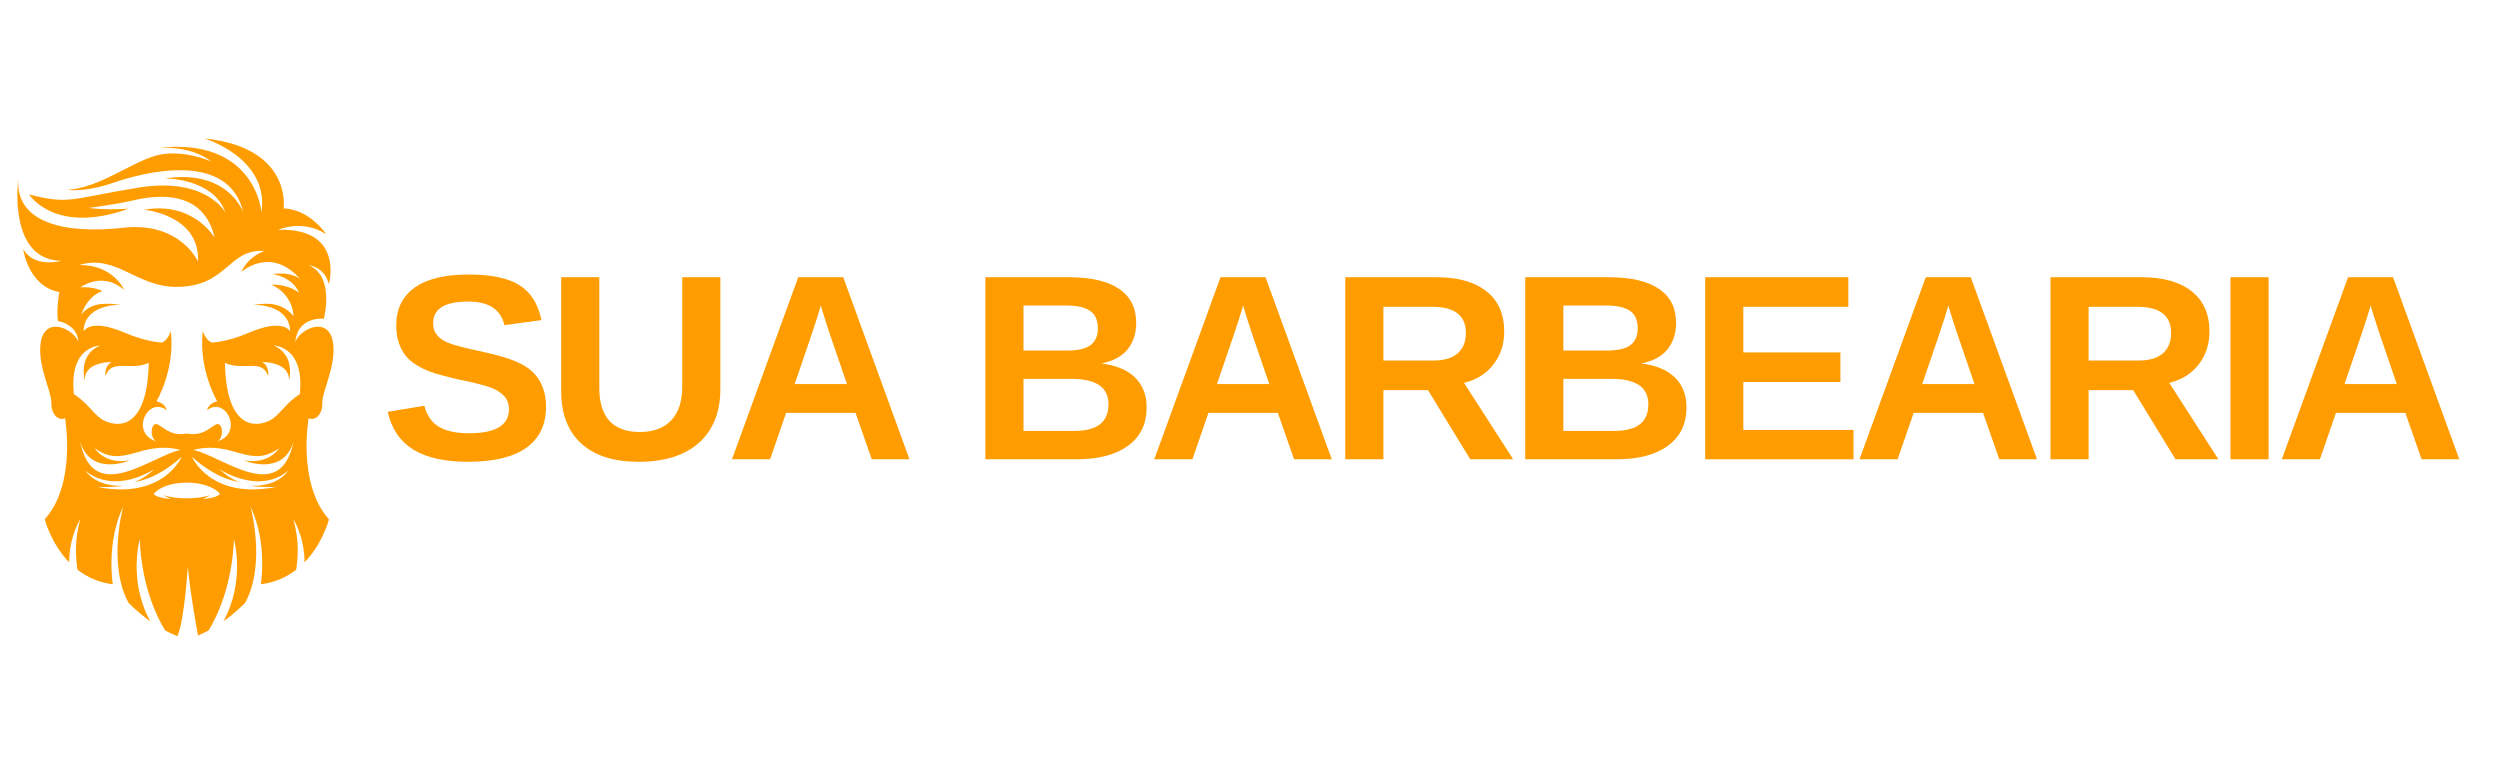
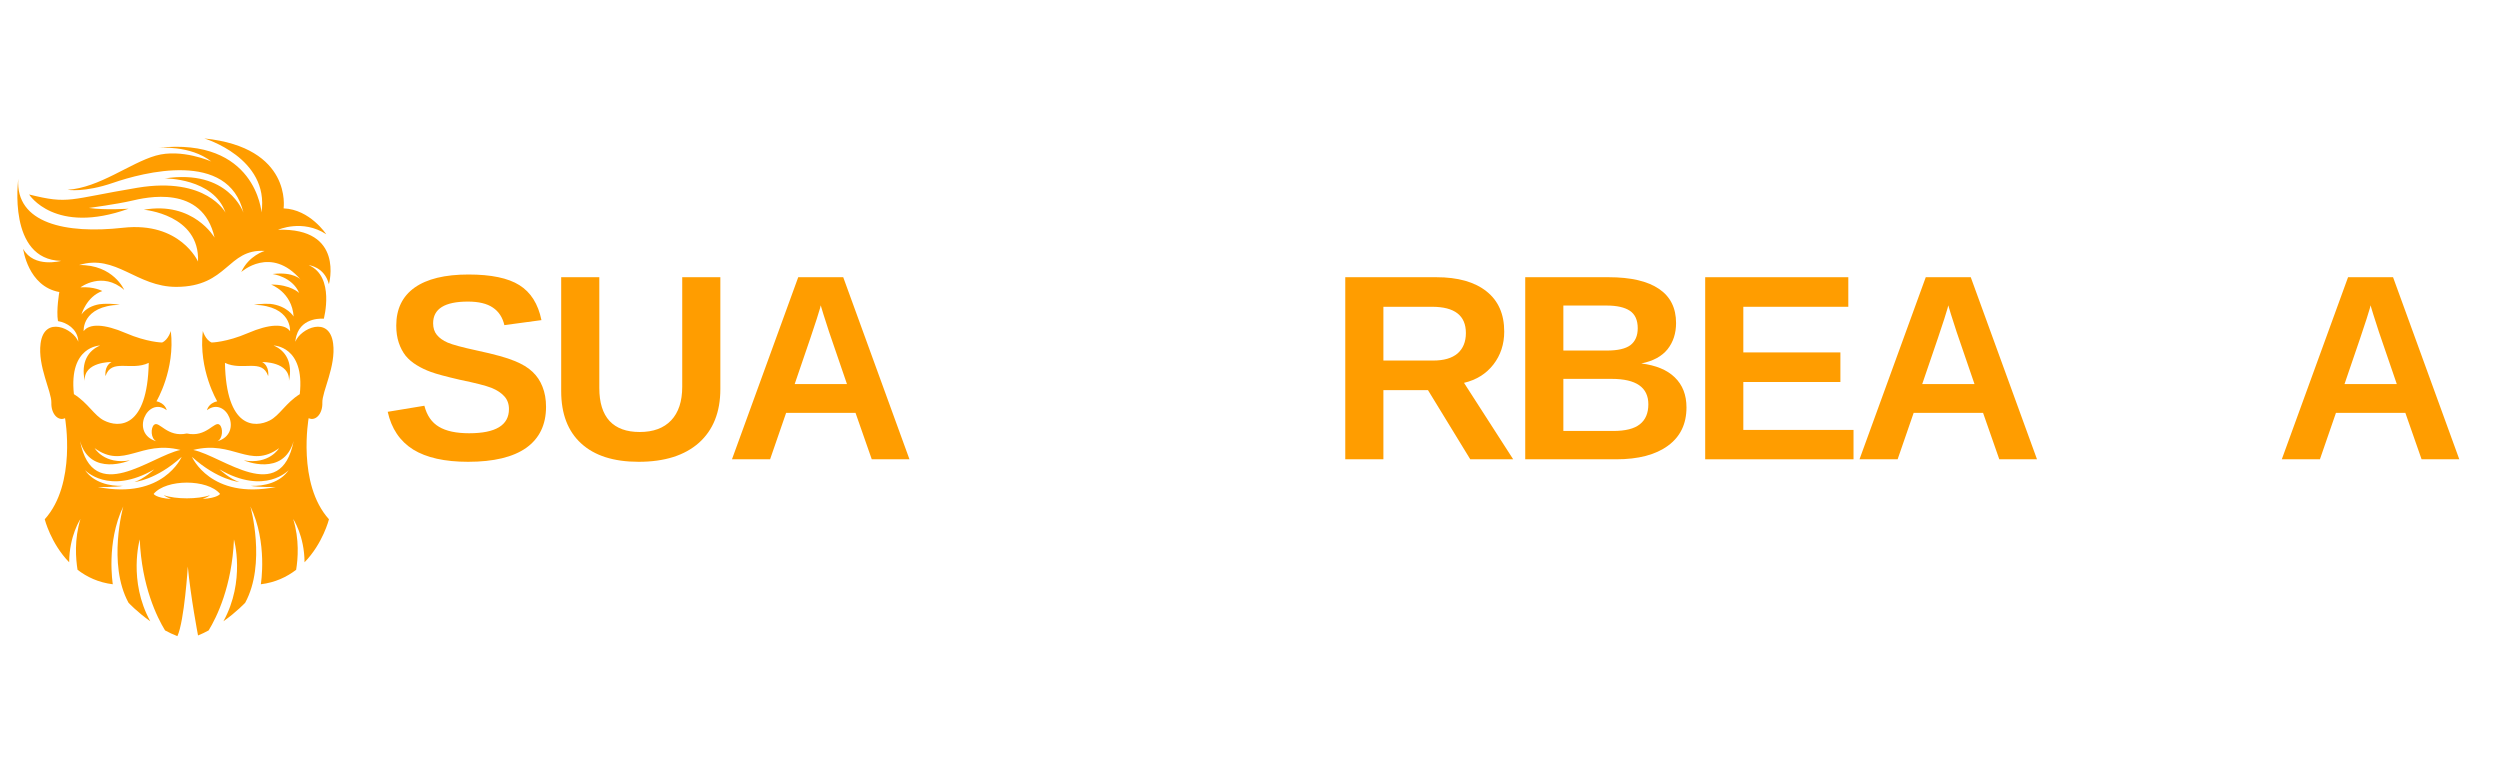
<svg xmlns="http://www.w3.org/2000/svg" width="250" zoomAndPan="magnify" viewBox="0 0 187.5 58.5" height="78" preserveAspectRatio="xMidYMid meet" version="1.0">
  <defs>
    <g />
    <clipPath id="d0e86e9d89">
      <path d="M 1 10.18 L 25.832 10.18 L 25.832 48 L 1 48 Z M 1 10.18 " clip-rule="nonzero" />
    </clipPath>
  </defs>
  <g fill="#ff9d00" fill-opacity="1">
    <g transform="translate(28.5, 34.447)">
      <g>
        <path d="M 12.453 -3.938 C 12.453 -2.594 11.957 -1.566 10.969 -0.859 C 9.977 -0.16 8.523 0.188 6.609 0.188 C 4.859 0.188 3.484 -0.117 2.484 -0.734 C 1.492 -1.359 0.859 -2.301 0.578 -3.562 L 3.328 -4.016 C 3.516 -3.285 3.879 -2.758 4.422 -2.438 C 4.961 -2.113 5.719 -1.953 6.688 -1.953 C 8.676 -1.953 9.672 -2.555 9.672 -3.766 C 9.672 -4.148 9.555 -4.469 9.328 -4.719 C 9.098 -4.977 8.773 -5.191 8.359 -5.359 C 7.941 -5.523 7.145 -5.727 5.969 -5.969 C 4.945 -6.207 4.234 -6.398 3.828 -6.547 C 3.43 -6.691 3.07 -6.863 2.75 -7.062 C 2.426 -7.258 2.148 -7.492 1.922 -7.766 C 1.703 -8.047 1.531 -8.375 1.406 -8.75 C 1.281 -9.125 1.219 -9.551 1.219 -10.031 C 1.219 -11.27 1.676 -12.219 2.594 -12.875 C 3.52 -13.531 4.867 -13.859 6.641 -13.859 C 8.336 -13.859 9.609 -13.594 10.453 -13.062 C 11.305 -12.531 11.859 -11.656 12.109 -10.438 L 9.328 -10.062 C 9.191 -10.645 8.906 -11.082 8.469 -11.375 C 8.031 -11.676 7.406 -11.828 6.594 -11.828 C 4.852 -11.828 3.984 -11.285 3.984 -10.203 C 3.984 -9.848 4.078 -9.555 4.266 -9.328 C 4.453 -9.098 4.723 -8.906 5.078 -8.75 C 5.441 -8.594 6.176 -8.395 7.281 -8.156 C 8.594 -7.875 9.531 -7.613 10.094 -7.375 C 10.664 -7.145 11.113 -6.875 11.438 -6.562 C 11.77 -6.25 12.02 -5.875 12.188 -5.438 C 12.363 -5 12.453 -4.5 12.453 -3.938 Z M 12.453 -3.938 " />
      </g>
    </g>
  </g>
  <g fill="#ff9d00" fill-opacity="1">
    <g transform="translate(40.901, 34.447)">
      <g>
        <path d="M 7 0.188 C 5.125 0.188 3.688 -0.27 2.688 -1.188 C 1.688 -2.102 1.188 -3.41 1.188 -5.109 L 1.188 -13.656 L 4.047 -13.656 L 4.047 -5.344 C 4.047 -4.258 4.301 -3.438 4.812 -2.875 C 5.332 -2.32 6.086 -2.047 7.078 -2.047 C 8.098 -2.047 8.883 -2.336 9.438 -2.922 C 9.988 -3.504 10.266 -4.344 10.266 -5.438 L 10.266 -13.656 L 13.125 -13.656 L 13.125 -5.266 C 13.125 -3.535 12.586 -2.191 11.516 -1.234 C 10.441 -0.285 8.938 0.188 7 0.188 Z M 7 0.188 " />
      </g>
    </g>
  </g>
  <g fill="#ff9d00" fill-opacity="1">
    <g transform="translate(54.398, 34.447)">
      <g>
        <path d="M 10.984 0 L 9.766 -3.484 L 4.562 -3.484 L 3.359 0 L 0.5 0 L 5.469 -13.656 L 8.844 -13.656 L 13.812 0 Z M 7.156 -11.547 L 7.109 -11.344 C 7.035 -11.102 6.953 -10.832 6.859 -10.531 C 6.773 -10.238 6.223 -8.609 5.203 -5.641 L 9.125 -5.641 L 7.781 -9.562 L 7.359 -10.875 Z M 7.156 -11.547 " />
      </g>
    </g>
  </g>
  <g fill="#ff9d00" fill-opacity="1">
    <g transform="translate(67.895, 34.447)">
      <g />
    </g>
  </g>
  <g fill="#ff9d00" fill-opacity="1">
    <g transform="translate(72.574, 34.447)">
      <g>
-         <path d="M 13.422 -3.891 C 13.422 -2.648 12.957 -1.691 12.031 -1.016 C 11.102 -0.336 9.812 0 8.156 0 L 1.328 0 L 1.328 -13.656 L 7.578 -13.656 C 9.242 -13.656 10.504 -13.363 11.359 -12.781 C 12.211 -12.207 12.641 -11.352 12.641 -10.219 C 12.641 -9.445 12.426 -8.789 12 -8.25 C 11.57 -7.719 10.914 -7.363 10.031 -7.188 C 11.133 -7.051 11.973 -6.703 12.547 -6.141 C 13.129 -5.578 13.422 -4.828 13.422 -3.891 Z M 9.766 -9.828 C 9.766 -10.441 9.566 -10.879 9.172 -11.141 C 8.785 -11.398 8.207 -11.531 7.438 -11.531 L 4.188 -11.531 L 4.188 -8.156 L 7.453 -8.156 C 8.266 -8.156 8.852 -8.289 9.219 -8.562 C 9.582 -8.844 9.766 -9.266 9.766 -9.828 Z M 10.562 -4.125 C 10.562 -5.395 9.645 -6.031 7.812 -6.031 L 4.188 -6.031 L 4.188 -2.125 L 7.922 -2.125 C 8.836 -2.125 9.504 -2.289 9.922 -2.625 C 10.348 -2.957 10.562 -3.457 10.562 -4.125 Z M 10.562 -4.125 " />
-       </g>
+         </g>
    </g>
  </g>
  <g fill="#ff9d00" fill-opacity="1">
    <g transform="translate(86.071, 34.447)">
      <g>
-         <path d="M 10.984 0 L 9.766 -3.484 L 4.562 -3.484 L 3.359 0 L 0.5 0 L 5.469 -13.656 L 8.844 -13.656 L 13.812 0 Z M 7.156 -11.547 L 7.109 -11.344 C 7.035 -11.102 6.953 -10.832 6.859 -10.531 C 6.773 -10.238 6.223 -8.609 5.203 -5.641 L 9.125 -5.641 L 7.781 -9.562 L 7.359 -10.875 Z M 7.156 -11.547 " />
-       </g>
+         </g>
    </g>
  </g>
  <g fill="#ff9d00" fill-opacity="1">
    <g transform="translate(99.567, 34.447)">
      <g>
        <path d="M 10.703 0 L 7.531 -5.188 L 4.188 -5.188 L 4.188 0 L 1.328 0 L 1.328 -13.656 L 8.156 -13.656 C 9.781 -13.656 11.035 -13.301 11.922 -12.594 C 12.805 -11.895 13.25 -10.891 13.25 -9.578 C 13.25 -8.629 12.977 -7.805 12.438 -7.109 C 11.895 -6.41 11.16 -5.953 10.234 -5.734 L 13.922 0 Z M 10.375 -9.469 C 10.375 -10.781 9.531 -11.438 7.844 -11.438 L 4.188 -11.438 L 4.188 -7.406 L 7.922 -7.406 C 8.723 -7.406 9.332 -7.582 9.75 -7.938 C 10.164 -8.301 10.375 -8.812 10.375 -9.469 Z M 10.375 -9.469 " />
      </g>
    </g>
  </g>
  <g fill="#ff9d00" fill-opacity="1">
    <g transform="translate(113.064, 34.447)">
      <g>
        <path d="M 13.422 -3.891 C 13.422 -2.648 12.957 -1.691 12.031 -1.016 C 11.102 -0.336 9.812 0 8.156 0 L 1.328 0 L 1.328 -13.656 L 7.578 -13.656 C 9.242 -13.656 10.504 -13.363 11.359 -12.781 C 12.211 -12.207 12.641 -11.352 12.641 -10.219 C 12.641 -9.445 12.426 -8.789 12 -8.25 C 11.57 -7.719 10.914 -7.363 10.031 -7.188 C 11.133 -7.051 11.973 -6.703 12.547 -6.141 C 13.129 -5.578 13.422 -4.828 13.422 -3.891 Z M 9.766 -9.828 C 9.766 -10.441 9.566 -10.879 9.172 -11.141 C 8.785 -11.398 8.207 -11.531 7.438 -11.531 L 4.188 -11.531 L 4.188 -8.156 L 7.453 -8.156 C 8.266 -8.156 8.852 -8.289 9.219 -8.562 C 9.582 -8.844 9.766 -9.266 9.766 -9.828 Z M 10.562 -4.125 C 10.562 -5.395 9.645 -6.031 7.812 -6.031 L 4.188 -6.031 L 4.188 -2.125 L 7.922 -2.125 C 8.836 -2.125 9.504 -2.289 9.922 -2.625 C 10.348 -2.957 10.562 -3.457 10.562 -4.125 Z M 10.562 -4.125 " />
      </g>
    </g>
  </g>
  <g fill="#ff9d00" fill-opacity="1">
    <g transform="translate(126.561, 34.447)">
      <g>
        <path d="M 1.328 0 L 1.328 -13.656 L 12.062 -13.656 L 12.062 -11.438 L 4.188 -11.438 L 4.188 -8.016 L 11.469 -8.016 L 11.469 -5.797 L 4.188 -5.797 L 4.188 -2.203 L 12.453 -2.203 L 12.453 0 Z M 1.328 0 " />
      </g>
    </g>
  </g>
  <g fill="#ff9d00" fill-opacity="1">
    <g transform="translate(138.963, 34.447)">
      <g>
        <path d="M 10.984 0 L 9.766 -3.484 L 4.562 -3.484 L 3.359 0 L 0.5 0 L 5.469 -13.656 L 8.844 -13.656 L 13.812 0 Z M 7.156 -11.547 L 7.109 -11.344 C 7.035 -11.102 6.953 -10.832 6.859 -10.531 C 6.773 -10.238 6.223 -8.609 5.203 -5.641 L 9.125 -5.641 L 7.781 -9.562 L 7.359 -10.875 Z M 7.156 -11.547 " />
      </g>
    </g>
  </g>
  <g fill="#ff9d00" fill-opacity="1">
    <g transform="translate(152.459, 34.447)">
      <g>
-         <path d="M 10.703 0 L 7.531 -5.188 L 4.188 -5.188 L 4.188 0 L 1.328 0 L 1.328 -13.656 L 8.156 -13.656 C 9.781 -13.656 11.035 -13.301 11.922 -12.594 C 12.805 -11.895 13.25 -10.891 13.25 -9.578 C 13.25 -8.629 12.977 -7.805 12.438 -7.109 C 11.895 -6.41 11.16 -5.953 10.234 -5.734 L 13.922 0 Z M 10.375 -9.469 C 10.375 -10.781 9.531 -11.438 7.844 -11.438 L 4.188 -11.438 L 4.188 -7.406 L 7.922 -7.406 C 8.723 -7.406 9.332 -7.582 9.75 -7.938 C 10.164 -8.301 10.375 -8.812 10.375 -9.469 Z M 10.375 -9.469 " />
-       </g>
+         </g>
    </g>
  </g>
  <g fill="#ff9d00" fill-opacity="1">
    <g transform="translate(165.956, 34.447)">
      <g>
-         <path d="M 1.328 0 L 1.328 -13.656 L 4.188 -13.656 L 4.188 0 Z M 1.328 0 " />
-       </g>
+         </g>
    </g>
  </g>
  <g fill="#ff9d00" fill-opacity="1">
    <g transform="translate(170.635, 34.447)">
      <g>
        <path d="M 10.984 0 L 9.766 -3.484 L 4.562 -3.484 L 3.359 0 L 0.5 0 L 5.469 -13.656 L 8.844 -13.656 L 13.812 0 Z M 7.156 -11.547 L 7.109 -11.344 C 7.035 -11.102 6.953 -10.832 6.859 -10.531 C 6.773 -10.238 6.223 -8.609 5.203 -5.641 L 9.125 -5.641 L 7.781 -9.562 L 7.359 -10.875 Z M 7.156 -11.547 " />
      </g>
    </g>
  </g>
  <g clip-path="url(#d0e86e9d89)">
    <path fill="#ff9d00" d="M 24.984 25.762 C 25.207 27.469 24.148 29.371 24.176 30.203 C 24.203 31.039 23.668 31.609 23.148 31.363 C 23.148 31.363 22.273 36.289 24.672 38.945 C 24.672 38.945 24.223 40.75 22.84 42.172 C 22.832 40.18 21.988 38.922 21.988 38.922 C 22.465 40.457 22.344 41.922 22.211 42.734 C 21.516 43.27 20.645 43.688 19.562 43.82 C 19.562 43.82 20.086 40.695 18.781 37.984 C 18.781 37.984 19.98 42.281 18.391 45.203 C 18.391 45.203 17.754 45.891 16.754 46.598 C 18.43 43.562 17.547 40.457 17.547 40.457 C 17.398 43.969 16.254 46.289 15.648 47.281 C 15.395 47.422 15.125 47.547 14.852 47.66 C 14.852 47.66 14.293 44.73 14.086 42.492 C 14.086 42.492 13.828 46.57 13.305 47.711 C 12.98 47.586 12.672 47.441 12.379 47.281 C 11.773 46.289 10.629 43.969 10.48 40.457 C 10.48 40.457 9.598 43.562 11.273 46.598 C 10.273 45.891 9.637 45.203 9.637 45.203 C 8.047 42.281 9.246 37.984 9.246 37.984 C 7.941 40.695 8.461 43.82 8.461 43.82 C 7.379 43.688 6.512 43.27 5.816 42.734 C 5.684 41.922 5.562 40.457 6.035 38.922 C 6.035 38.922 5.195 40.18 5.188 42.172 C 3.805 40.75 3.355 38.945 3.355 38.945 C 5.754 36.289 4.879 31.363 4.879 31.363 C 4.359 31.609 3.824 31.039 3.852 30.203 C 3.875 29.371 2.82 27.469 3.043 25.762 C 3.32 23.633 5.5 24.637 5.875 25.629 C 5.871 25.559 5.867 25.492 5.855 25.43 C 5.727 24.668 5.055 24.207 4.348 24.082 C 4.207 23.266 4.449 21.902 4.449 21.902 C 2.09 21.477 1.738 18.664 1.738 18.664 C 2.539 20.133 4.586 19.566 4.586 19.566 C 0.543 19.469 1.371 13.418 1.371 13.418 C 1.148 16.758 4.938 17.562 9.23 17.082 C 13.52 16.605 14.852 19.617 14.852 19.617 C 15 16.082 10.785 15.73 10.785 15.73 C 14.512 15.074 16.094 17.824 16.094 17.824 C 15.188 13.785 10.922 14.812 9.844 15.062 C 8.766 15.312 6.668 15.598 6.668 15.598 C 7.93 15.773 9.648 15.652 9.648 15.652 C 4.102 17.648 2.184 14.586 2.184 14.586 C 5.207 15.34 5.105 14.949 10.301 14.082 C 15.496 13.219 16.914 15.953 16.914 15.953 C 16.012 13.344 12.359 13.383 12.359 13.383 C 17.141 12.652 18.258 15.953 18.258 15.953 C 17.152 11.211 10.68 12.953 8.496 13.707 C 6.312 14.461 5.066 14.234 5.066 14.234 C 7.453 14.082 9.75 12.227 11.684 11.672 C 13.613 11.121 15.848 12.113 15.848 12.113 C 14.281 10.871 11.859 11.086 11.859 11.086 C 19.188 10.281 19.613 15.93 19.613 15.93 C 20.215 11.836 15.32 10.383 15.32 10.383 C 21.945 11.059 21.27 15.629 21.27 15.629 C 23.25 15.703 24.469 17.57 24.469 17.57 C 22.688 16.406 20.855 17.234 20.855 17.234 C 25.863 17.07 24.668 21.316 24.668 21.316 C 24.336 20.008 23.156 19.887 23.156 19.887 C 25.141 20.742 24.285 23.906 24.285 23.906 C 24.285 23.906 22.656 23.727 22.234 25.172 C 22.203 25.277 22.176 25.398 22.16 25.523 C 22.156 25.559 22.152 25.594 22.152 25.629 C 22.527 24.637 24.707 23.633 24.984 25.762 Z M 6.109 23.586 C 6.445 23.121 6.953 22.906 7.445 22.82 C 8.191 22.719 8.984 22.855 8.984 22.855 C 6.117 22.945 6.273 24.836 6.273 24.836 C 6.703 24.25 7.824 24.289 9.426 24.98 C 11.031 25.672 12.156 25.688 12.156 25.688 C 12.621 25.492 12.812 24.824 12.812 24.824 C 13.152 27.742 11.734 30.098 11.734 30.098 C 12.41 30.242 12.504 30.766 12.504 30.766 C 11.066 29.668 9.73 32.523 11.734 33.098 C 11.297 32.906 11.285 32.082 11.562 31.855 C 11.941 31.543 12.539 32.832 14.012 32.512 C 15.488 32.832 16.086 31.543 16.465 31.855 C 16.742 32.082 16.727 32.906 16.293 33.098 C 18.297 32.523 16.961 29.668 15.523 30.766 C 15.523 30.766 15.617 30.242 16.293 30.098 C 16.293 30.098 14.875 27.742 15.211 24.824 C 15.211 24.824 15.406 25.492 15.871 25.688 C 15.871 25.688 16.996 25.672 18.598 24.98 C 20.203 24.289 21.324 24.25 21.754 24.836 C 21.754 24.836 21.91 22.945 19.043 22.855 C 19.043 22.855 19.625 22.758 20.258 22.789 C 21.539 22.926 22.023 23.738 22.023 23.738 C 21.895 21.902 20.328 21.344 20.328 21.344 C 21.781 21.328 22.438 21.973 22.438 21.973 C 21.914 20.742 20.441 20.551 20.441 20.551 C 22.035 20.363 22.547 20.969 22.547 20.969 C 20.316 18.383 18.094 20.402 18.094 20.402 C 18.66 19.16 19.852 18.82 19.852 18.82 C 17.047 18.645 17.105 21.504 13.234 21.516 C 10.234 21.527 8.688 19.02 5.934 19.879 C 8.508 19.844 9.316 21.746 9.316 21.746 C 7.672 20.309 6.035 21.551 6.035 21.551 C 7.059 21.48 7.672 21.828 7.672 21.828 C 6.48 22.254 6.109 23.586 6.109 23.586 Z M 6.371 35.254 C 6.371 35.254 8.141 37.184 11.566 35.203 C 11.566 35.203 10.793 35.922 10.09 36.148 C 10.09 36.148 11.684 36.02 13.625 34.266 C 13.625 34.266 12.238 37.492 7.352 36.527 C 7.352 36.527 8.664 36.547 9.238 36.438 C 8.203 36.48 7.008 36.184 6.371 35.254 Z M 13.535 33.746 C 10.523 32.988 9.309 35.219 7.098 33.613 C 7.098 33.613 7.828 34.867 9.742 34.527 C 9.742 34.527 6.773 35.805 6.004 33.078 C 6.973 37.996 11.312 34.207 13.535 33.746 Z M 16.504 37.043 C 16.504 37.043 16.34 37.348 15.199 37.422 C 15.199 37.422 15.645 37.25 15.738 37.141 C 14.855 37.453 13.172 37.453 12.289 37.141 C 12.383 37.25 12.828 37.422 12.828 37.422 C 11.688 37.348 11.523 37.043 11.523 37.043 C 12.465 35.914 15.562 35.914 16.504 37.043 Z M 21.656 35.254 C 21.656 35.254 19.887 37.184 16.461 35.203 C 16.461 35.203 17.234 35.922 17.938 36.148 C 17.938 36.148 16.344 36.02 14.398 34.266 C 14.398 34.266 15.789 37.492 20.676 36.527 C 20.676 36.527 19.363 36.547 18.789 36.438 C 19.824 36.48 21.02 36.184 21.656 35.254 Z M 14.492 33.746 C 17.504 32.988 18.719 35.219 20.93 33.613 C 20.93 33.613 20.199 34.867 18.285 34.527 C 18.285 34.527 21.254 35.805 22.023 33.078 C 21.051 37.996 16.715 34.207 14.492 33.746 Z M 7.508 25.914 C 7.508 25.914 5.148 25.941 5.543 29.562 C 6.598 30.219 7.062 31.164 7.797 31.535 C 8.906 32.098 11.055 32.145 11.156 27.215 C 9.828 27.852 8.363 26.848 7.914 28.207 C 7.914 28.207 7.789 27.473 8.363 27.152 C 8.363 27.152 6.27 27.113 6.355 28.566 C 6.055 27.152 6.625 26.285 7.508 25.914 Z M 20.52 25.914 C 20.52 25.914 22.875 25.941 22.484 29.562 C 21.43 30.219 20.965 31.164 20.23 31.535 C 19.117 32.098 16.969 32.145 16.871 27.215 C 18.199 27.852 19.66 26.848 20.113 28.207 C 20.113 28.207 20.238 27.473 19.664 27.152 C 19.664 27.152 21.758 27.113 21.672 28.566 C 21.973 27.152 21.402 26.285 20.52 25.914 " fill-opacity="1" fill-rule="evenodd" />
  </g>
</svg>